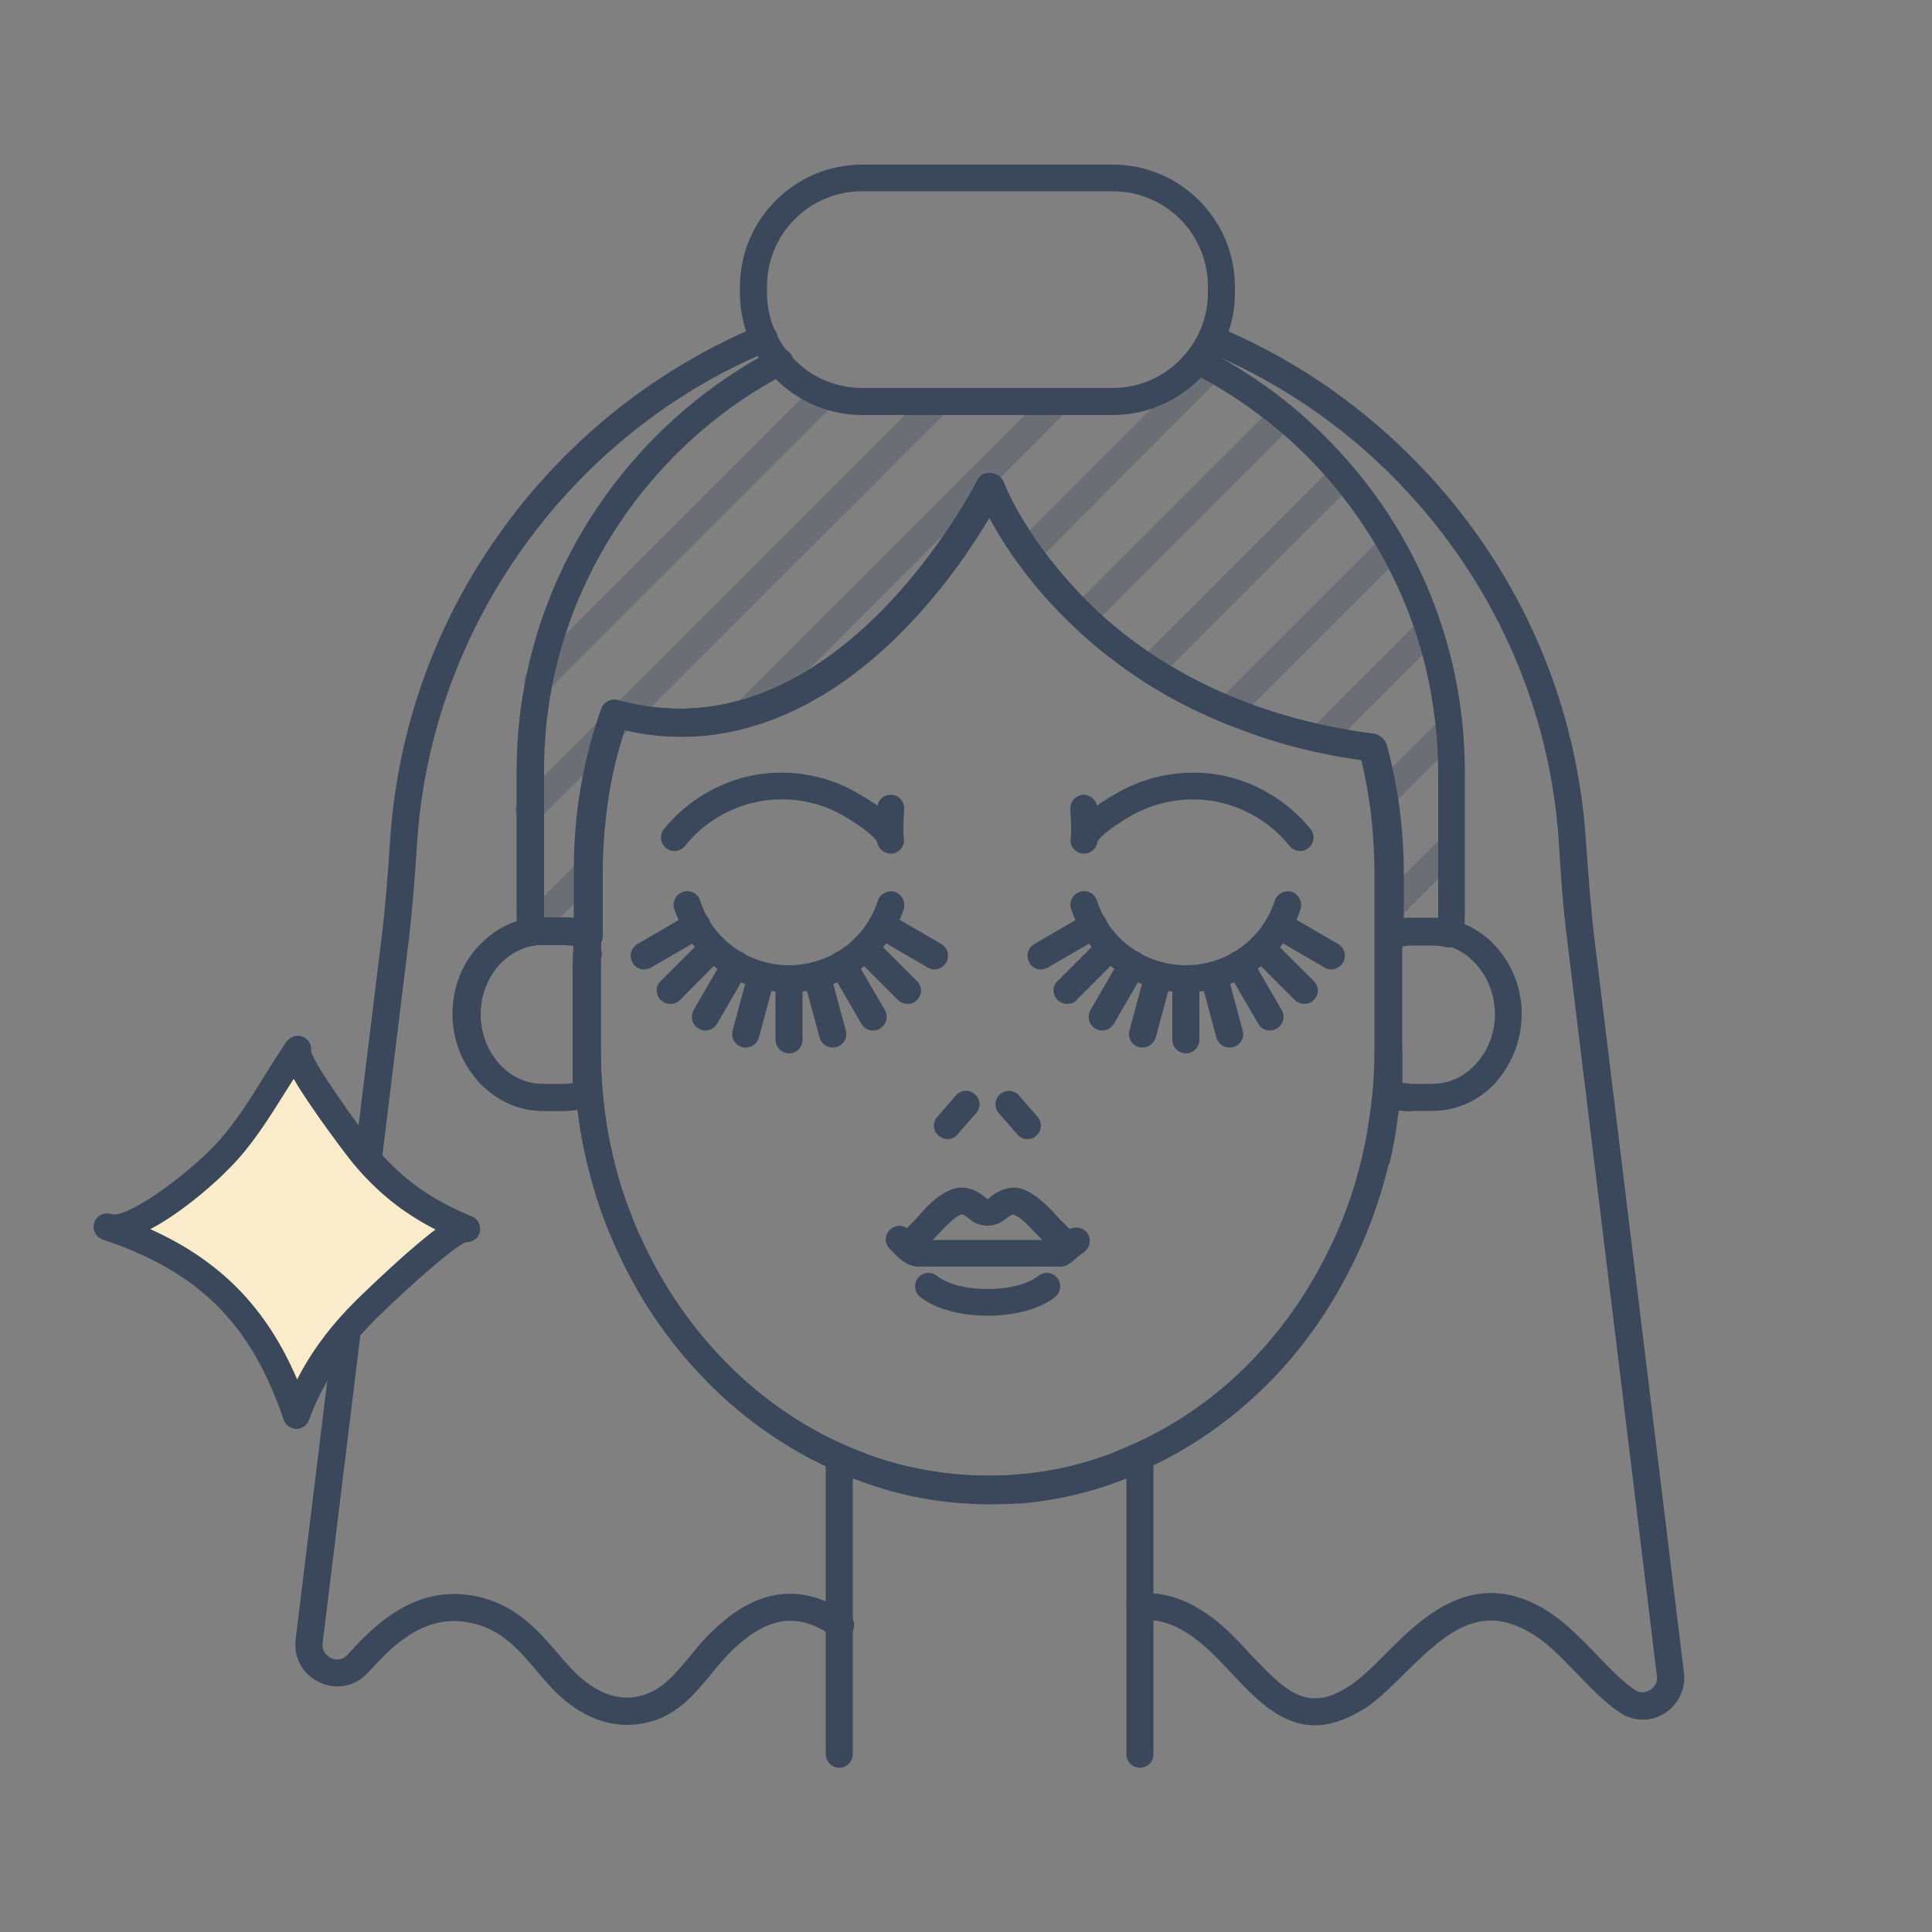
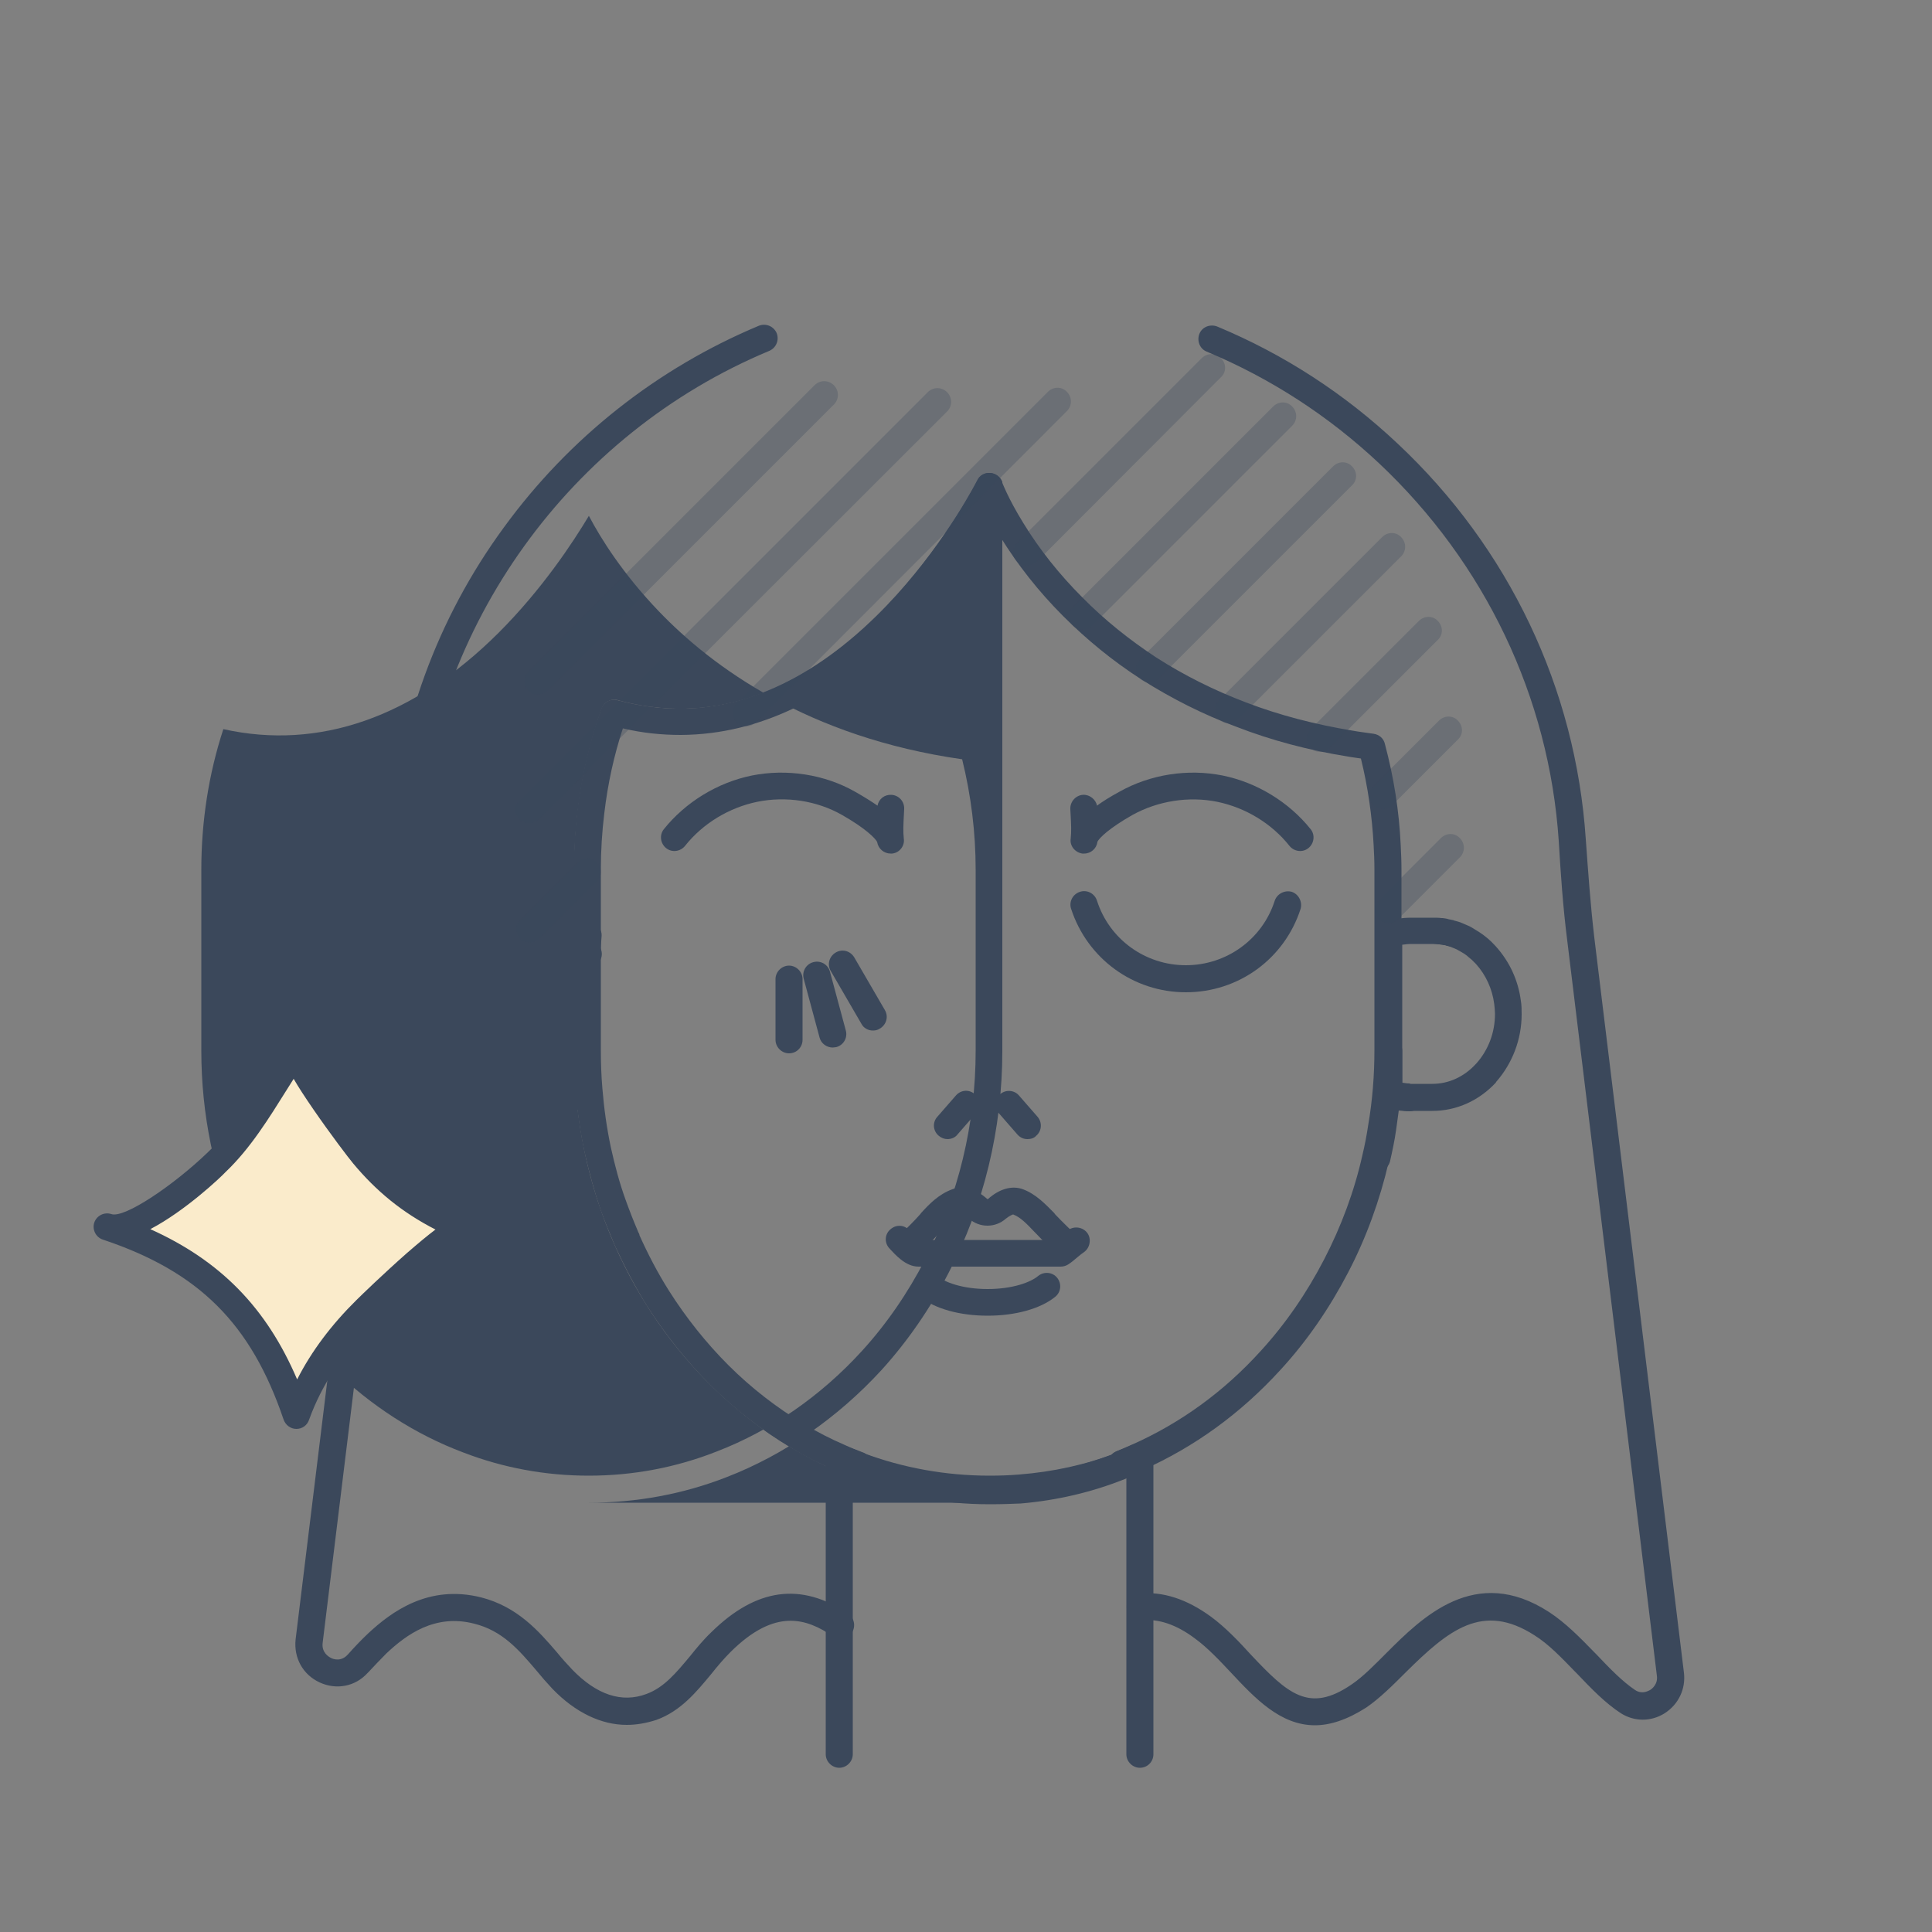
<svg xmlns="http://www.w3.org/2000/svg" version="1.1" id="Layer_1" x="0" y="0" viewBox="0 0 500 500" xml:space="preserve">
  <rect x="0" y="0" width="500" height="500" fill="#808080" stroke="none" />
  <style>.st0{fill:#3b485b}</style>
  <path class="st0" d="M162.2 446.4c-6.6 0-13.3-3.2-19.2-9.3q-2.25-2.4-4.2-4.8c-4.5-5.3-8.8-10.3-16.1-12.1-10.1-2.6-17.5 2.8-22.7 7.7-1.6 1.6-3.2 3.3-4.7 4.9l-.2.2c-3.2 3.5-8.1 4.4-12.4 2.4s-6.7-6.3-6.2-11.1l22.3-182c1-8.3 1.6-16.4 2.2-25.4 2-29 12.1-56.8 29.4-80.4 16.9-23.2 39.7-41.2 66-52.2 1.8-.7 3.8.1 4.6 1.9.7 1.8-.1 3.8-1.9 4.6-51.6 21.5-87.3 71.2-91.1 126.6-.6 9.1-1.2 17.3-2.2 25.8l-22.3 182c-.3 2.5 1.6 3.6 2.2 3.9s2.6 1 4.3-.9l.1-.1c1.6-1.8 3.3-3.6 5.1-5.3 6.1-5.7 15.7-12.8 29.3-9.4 9.4 2.4 14.9 8.7 19.7 14.3 1.2 1.5 2.6 3 3.9 4.4 6.3 6.5 12.8 8.7 19.2 6.3 4.6-1.7 7.7-5.5 11.3-9.8 1.6-2 3.4-4.2 5.5-6.2 11.6-11.4 23.2-13 35.4-4.8 1.6 1.1 2 3.3 1 4.9-1.1 1.6-3.2 2-4.9 1-6.9-4.7-15-7.4-26.5 4-1.8 1.8-3.5 3.8-5 5.7-3.9 4.7-7.9 9.6-14.2 11.9-2.8.9-5.3 1.3-7.7 1.3m178.1.1c-9 0-15.6-7.1-21.7-13.6-3-3.2-6.1-6.5-9.4-8.9-4.8-3.6-9.4-5.1-13.8-4.7-1.9.2-3.6-1.2-3.8-3.1s1.2-3.6 3.1-3.8c6.2-.6 12.4 1.4 18.7 6 3.8 2.8 7.3 6.5 10.3 9.8 9.6 10.2 15.1 15.2 26 7.8 3-2 6.1-5.2 9.1-8.2 9.2-9.2 23-23 42.1-10.6 4.3 2.8 8.1 6.7 11.7 10.4l.5.5c3.5 3.7 6.8 7.1 10.1 9.3 1.7 1.1 3.2.3 3.8 0 .5-.3 2.1-1.5 1.8-3.7l-23.2-190.3c-1.1-8.6-1.7-17.3-2.2-25.8-2.5-37.2-19.1-71.9-46.5-97.7-13.1-12.3-28.1-22-44.6-28.9-1.8-.7-2.6-2.8-1.9-4.6s2.8-2.6 4.6-1.9c17.3 7.2 33 17.4 46.7 30.3 28.8 27 46.1 63.4 48.7 102.4.6 8.3 1.2 16.9 2.2 25.4l23.2 190.3c.5 4.2-1.4 8.2-5 10.5-3.5 2.2-7.8 2.2-11.3 0-4-2.6-7.6-6.3-11.4-10.3l-.5-.5c-3.4-3.5-6.8-7.1-10.5-9.4-13.4-8.6-22.2-1.4-33.3 9.6-3.3 3.3-6.7 6.7-10.2 9.1-5 3.2-9.4 4.6-13.3 4.6" />
-   <path class="st0" d="M255.8 388.9c-12.1 0-23.8-2.2-35-6.5-26.7-10.1-49.2-31.9-61.6-59.9 0-.1-.1-.1-.1-.2-7-15.8-10.5-32.8-10.5-50.4v-46.8c0-14.4 2.4-28.4 7.1-41.7.6-1.7 2.5-2.7 4.2-2.2 23.5 6.4 46.2-1.1 67.5-22.2 16.2-16.1 25.5-34.5 25.6-34.7.6-1.2 1.9-2 3.3-1.9s2.6 1 3.1 2.3c0 .1 5.3 14.1 19.8 29 13.3 13.7 37.4 31.2 76.4 36.2 1.4.2 2.6 1.2 2.9 2.6 2.9 10.6 4.3 21.6 4.3 32.7V272c0 20.2-4.8 40-13.9 57.4q-7.2 13.95-17.4 25.2c-11.3 12.3-25.1 21.9-40.1 27.7-11.3 4.4-23.3 6.6-35.6 6.6m-90.1-69c11.7 26.2 32.6 46.6 57.6 56 10.4 4 21.3 6 32.5 6 11.4 0 22.6-2.1 33.2-6.3 14-5.4 26.9-14.4 37.4-25.9 6.4-7 11.9-15 16.4-23.7 8.6-16.4 13.1-35.1 13.1-54.1v-46.8c0-9.7-1.2-19.3-3.5-28.6-39.9-5.7-64.7-23.9-78.5-38.3-9.3-9.7-15-18.8-18.1-24.7-4.2 7-12.1 19-23.4 30.3-22 21.9-46.5 30.4-71.2 24.9-3.8 11.6-5.7 23.9-5.7 36.4v46.8c0 16.5 3.3 32.4 9.7 47.2.3.3.4.5.5.8m-4.3 4.4c.3.1.6.1.9.1-.3 0-.6 0-.9-.1" />
+   <path class="st0" d="M255.8 388.9c-12.1 0-23.8-2.2-35-6.5-26.7-10.1-49.2-31.9-61.6-59.9 0-.1-.1-.1-.1-.2-7-15.8-10.5-32.8-10.5-50.4v-46.8c0-14.4 2.4-28.4 7.1-41.7.6-1.7 2.5-2.7 4.2-2.2 23.5 6.4 46.2-1.1 67.5-22.2 16.2-16.1 25.5-34.5 25.6-34.7.6-1.2 1.9-2 3.3-1.9s2.6 1 3.1 2.3V272c0 20.2-4.8 40-13.9 57.4q-7.2 13.95-17.4 25.2c-11.3 12.3-25.1 21.9-40.1 27.7-11.3 4.4-23.3 6.6-35.6 6.6m-90.1-69c11.7 26.2 32.6 46.6 57.6 56 10.4 4 21.3 6 32.5 6 11.4 0 22.6-2.1 33.2-6.3 14-5.4 26.9-14.4 37.4-25.9 6.4-7 11.9-15 16.4-23.7 8.6-16.4 13.1-35.1 13.1-54.1v-46.8c0-9.7-1.2-19.3-3.5-28.6-39.9-5.7-64.7-23.9-78.5-38.3-9.3-9.7-15-18.8-18.1-24.7-4.2 7-12.1 19-23.4 30.3-22 21.9-46.5 30.4-71.2 24.9-3.8 11.6-5.7 23.9-5.7 36.4v46.8c0 16.5 3.3 32.4 9.7 47.2.3.3.4.5.5.8m-4.3 4.4c.3.1.6.1.9.1-.3 0-.6 0-.9-.1" />
  <path class="st0" d="M359.6 286.6c-.6 0-1.1-.1-1.3-.2-1.4-.5-2.4-1.8-2.4-3.3 0-1.1.5-2.2 1.5-2.9.9-.7 2.1-.8 3.2-.5.1 0 .2.1.3.1 1.6.6 2.6 2.2 2.3 3.9-.4 1.7-1.9 2.9-3.6 2.9m0-7v2.8l.9-2.7c-.2 0-.5-.1-.9-.1M146 287.5h-5.5c-5.6 0-10.9-2.2-15.1-6.1-.5-.4-.9-.9-1.4-1.4-4.4-4.8-6.7-11.1-6.7-17.6 0-7.3 2.9-14.2 8.1-18.9 4.2-3.9 9.6-6.1 15.1-6.1h5.5c2.6 0 5.1.5 7.4 1.3 1.4.5 2.4 2 2.3 3.5-.3 3.5-.4 6.7-.4 9.5v31.2c0 1.5-.9 2.8-2.4 3.3-2.2 1-4.5 1.3-6.9 1.3m-5.5-43c-3.8 0-7.4 1.5-10.3 4.2-3.7 3.4-5.8 8.5-5.8 13.8 0 4.8 1.7 9.4 4.9 12.9.2.2.5.6.7.7.1.1.2.1.2.2 2.9 2.8 6.5 4.2 10.3 4.2h5.5c.8 0 1.5-.1 2.3-.2v-28.5c0-2.2.1-4.6.2-7.2-.8-.1-1.7-.2-2.5-.2h-5.5zm104.7 50.3c-.8 0-1.6-.3-2.3-.9-1.5-1.3-1.6-3.5-.3-4.9l4.8-5.5c1.3-1.5 3.5-1.6 4.9-.3 1.5 1.3 1.6 3.5.3 4.9l-4.8 5.5c-.6.8-1.6 1.2-2.6 1.2m20.7 0c-1 0-1.9-.4-2.6-1.2l-4.8-5.5c-1.3-1.5-1.1-3.7.3-4.9 1.5-1.3 3.7-1.1 4.9.3l4.8 5.5c1.3 1.5 1.1 3.7-.3 4.9-.6.7-1.5.9-2.3.9m-30.8 30.9c-.9 0-1.9-.4-2.6-1.1-1.3-1.4-1.2-3.6.2-4.9q2.85-2.55 5.4-5.4l.3-.4c2.1-2.3 4.5-4.8 8-6.1 2.8-1.1 6.1-.2 9.1 2.5h.2c2.9-2.6 6.2-3.6 9.1-2.5 3.4 1.3 5.8 3.9 8 6.1l.3.4c1.7 1.8 3.6 3.6 5.4 5.4 1.4 1.3 1.5 3.5.2 4.9s-3.5 1.5-4.9.2c-2-1.8-3.9-3.7-5.8-5.7l-.4-.4c-1.8-1.9-3.5-3.7-5.4-4.4-.1 0-.9.3-1.9 1.1-2.7 2.4-6.8 2.4-9.5 0-1-.9-1.8-1.2-2-1.1-1.8.7-3.5 2.5-5.3 4.4l-.4.4c-1.8 2-3.8 3.9-5.8 5.7-.5.6-1.4.9-2.2.9m20.5 14.8c-7.2 0-13.7-1.8-17.5-4.9-1.5-1.2-1.7-3.4-.5-4.9s3.4-1.7 4.9-.5c1.9 1.6 6.5 3.4 13.1 3.4s11.2-1.8 13.1-3.4c1.5-1.2 3.7-1 4.9.5s1 3.7-.5 4.9c-3.8 3.1-10.3 4.9-17.5 4.9" />
  <path class="st0" d="M252.9 327.8h-15.2c-3.4 0-6.1-3.2-7.6-4.8-1.3-1.5-1.1-3.7.4-4.9 1.5-1.3 3.7-1.1 4.9.4 1.4 1.7 2.2 2.2 2.5 2.4h35.3c.3-.3.6-.5 1-.8.7-.6 1.4-1.2 2.3-1.8 1.6-1.1 3.8-.7 4.9.8s.7 3.8-.8 4.9c-.6.4-1.2.9-1.8 1.4-.7.6-1.4 1.2-2.3 1.8-.6.4-1.3.6-2 .6zm-101-77.1c-.9 0-1.8-.3-2.5-1-1.4-1.4-1.4-3.6 0-5l.3-.3c1.4-1.4 3.6-1.4 5 0s1.4 3.6 0 5l-.3.3c-.8.6-1.6 1-2.5 1m52.3 21.9c-1.9 0-3.5-1.6-3.5-3.5v-15.7c0-1.9 1.6-3.5 3.5-3.5s3.5 1.6 3.5 3.5v15.7c0 1.9-1.5 3.5-3.5 3.5m11.3-1.5c-1.5 0-3-1-3.4-2.6l-4.1-15.2c-.5-1.9.6-3.8 2.5-4.3s3.8.6 4.3 2.5l4.1 15.2c.5 1.9-.6 3.8-2.5 4.3-.3 0-.6.1-.9.1m10.4-4.4c-1.2 0-2.4-.6-3-1.8l-7.9-13.6c-1-1.7-.4-3.8 1.3-4.8s3.8-.4 4.8 1.3l7.9 13.6c1 1.7.4 3.8-1.3 4.8-.6.4-1.2.5-1.8.5" />
-   <path class="st0" d="M234.9 259.8c-.9 0-1.8-.3-2.5-1l-11.1-11.1c-1.4-1.4-1.4-3.6 0-4.9 1.4-1.4 3.6-1.4 4.9 0l11.1 11.1c1.4 1.4 1.4 3.6 0 4.9-.6.7-1.5 1-2.4 1m6.9-8.9c-.6 0-1.2-.2-1.7-.5l-13.6-7.9c-1.7-1-2.2-3.1-1.3-4.8 1-1.7 3.1-2.2 4.8-1.3l13.6 7.9c1.7 1 2.2 3.1 1.3 4.8-.7 1.1-1.9 1.8-3.1 1.8m-75.1 0c-1.2 0-2.4-.6-3-1.8-1-1.7-.4-3.8 1.3-4.8l13.6-7.9c1.7-1 3.8-.4 4.8 1.3s.4 3.8-1.3 4.8l-13.6 7.9c-.7.3-1.3.5-1.8.5m6.8 8.9c-.9 0-1.8-.3-2.5-1-1.4-1.4-1.4-3.6 0-4.9l11.1-11.1c1.4-1.4 3.6-1.4 4.9 0s1.4 3.6 0 4.9l-11 11.1c-.7.7-1.6 1-2.5 1m9 6.9c-.6 0-1.2-.2-1.7-.5-1.7-1-2.2-3.1-1.3-4.8l7.9-13.6c1-1.7 3.1-2.2 4.8-1.3 1.7 1 2.2 3.1 1.3 4.8l-7.9 13.6c-.7 1.2-1.9 1.8-3.1 1.8m10.5 4.4c-.3 0-.6 0-.9-.1-1.9-.5-3-2.4-2.5-4.3l4.1-15.2c.5-1.9 2.4-3 4.3-2.5s3 2.4 2.5 4.3l-4.1 15.2c-.4 1.5-1.8 2.6-3.4 2.6" />
-   <path class="st0" d="M204.2 256.8c-13.6 0-25.5-8.7-29.7-21.6-.6-1.8.4-3.8 2.3-4.4 1.8-.6 3.8.4 4.4 2.3 3.2 10 12.5 16.7 23 16.7s19.8-6.7 23-16.7c.6-1.8 2.6-2.8 4.4-2.3 1.8.6 2.8 2.6 2.3 4.4-4.2 13-16.1 21.6-29.7 21.6m102.7 15.8c-1.9 0-3.5-1.6-3.5-3.5v-15.7c0-1.9 1.6-3.5 3.5-3.5s3.5 1.6 3.5 3.5v15.7c0 1.9-1.5 3.5-3.5 3.5m11.3-1.5c-1.5 0-3-1-3.4-2.6l-4.1-15.2c-.5-1.9.6-3.8 2.5-4.3s3.8.6 4.3 2.5l4.1 15.2c.5 1.9-.6 3.8-2.5 4.3-.3 0-.6.1-.9.1m10.4-4.4c-1.2 0-2.4-.6-3-1.8l-7.9-13.6c-1-1.7-.4-3.8 1.3-4.8s3.8-.4 4.8 1.3l7.9 13.6c1 1.7.4 3.8-1.3 4.8-.6.4-1.2.5-1.8.5" />
-   <path class="st0" d="M337.6 259.8c-.9 0-1.8-.3-2.5-1L324 247.7c-1.4-1.4-1.4-3.6 0-4.9 1.4-1.4 3.6-1.4 4.9 0l11.1 11.1c1.4 1.4 1.4 3.6 0 4.9-.6.7-1.5 1-2.4 1m6.9-8.9c-.6 0-1.2-.2-1.7-.5l-13.6-7.9c-1.7-1-2.2-3.1-1.3-4.8 1-1.7 3.1-2.2 4.8-1.3l13.6 7.9c1.7 1 2.2 3.1 1.3 4.8-.7 1.1-1.9 1.8-3.1 1.8m-75.1 0c-1.2 0-2.4-.6-3-1.8-1-1.7-.4-3.8 1.3-4.8l13.6-7.9c1.7-1 3.8-.4 4.8 1.3s.4 3.8-1.3 4.8l-13.6 7.9c-.7.3-1.3.5-1.8.5m6.8 8.9c-.9 0-1.8-.3-2.5-1-1.4-1.4-1.4-3.6 0-4.9l11.1-11.1c1.4-1.4 3.6-1.4 4.9 0 1.4 1.4 1.4 3.6 0 4.9l-11.1 11.1c-.6.7-1.5 1-2.4 1m9 6.9c-.6 0-1.2-.2-1.7-.5-1.7-1-2.2-3.1-1.3-4.8l7.9-13.6c1-1.7 3.1-2.2 4.8-1.3 1.7 1 2.2 3.1 1.3 4.8l-7.9 13.6c-.7 1.2-1.9 1.8-3.1 1.8m10.5 4.4c-.3 0-.6 0-.9-.1-1.9-.5-3-2.4-2.5-4.3l4.1-15.2c.5-1.9 2.4-3 4.3-2.5s3 2.4 2.5 4.3l-4.1 15.2c-.4 1.5-1.9 2.6-3.4 2.6" />
  <path class="st0" d="M306.9 256.8c-13.6 0-25.5-8.7-29.7-21.6-.6-1.8.4-3.8 2.3-4.4 1.8-.6 3.8.4 4.4 2.3 3.2 10 12.5 16.7 23 16.7s19.8-6.7 23-16.7c.6-1.8 2.6-2.8 4.4-2.3 1.8.6 2.8 2.6 2.3 4.4-4.2 13-16.1 21.6-29.7 21.6m-26.3-35.9h-.5c-1.9-.3-3.3-2-3-3.9.2-1.9.1-3.7 0-5.7 0-.6-.1-1.3-.1-1.9-.1-1.9 1.4-3.6 3.3-3.7 1.7-.1 3.3 1.2 3.6 2.8 1.5-1.1 3.4-2.3 5.8-3.6 8-4.5 17.7-6 26.7-4.2 8.9 1.8 17.2 6.9 22.8 13.9 1.2 1.5.9 3.7-.6 4.9s-3.7.9-4.9-.6c-4.6-5.8-11.4-9.9-18.7-11.4-7.4-1.5-15.4-.2-21.9 3.4-6 3.4-8.7 6-9.1 7-.2 1.7-1.7 3-3.4 3m-50.1 0c-1.7 0-3.2-1.2-3.5-3-.4-.9-3.1-3.6-9.1-7-6.5-3.7-14.5-4.9-21.9-3.4-7.3 1.5-14.1 5.6-18.7 11.4-1.2 1.5-3.4 1.8-4.9.6s-1.8-3.4-.6-4.9c5.6-7 13.9-12.1 22.8-13.9 9-1.8 18.8-.3 26.7 4.2 2.3 1.3 4.2 2.5 5.8 3.6.3-1.7 1.8-2.9 3.6-2.8 1.9.1 3.4 1.7 3.3 3.7 0 .7-.1 1.3-.1 1.9-.1 2.1-.2 3.9 0 5.7.3 1.9-1.1 3.7-3 3.9zM295 457.5c-1.9 0-3.5-1.6-3.5-3.5v-71.6h-.1c-8.6 3.3-17.7 5.3-27 6-2.5.2-5.3.4-8.3.4-12.2 0-24-2.1-35.3-6.3h-.1V454c0 1.9-1.6 3.5-3.5 3.5s-3.5-1.6-3.5-3.5v-76.7c0-1.2.6-2.3 1.6-2.9s2.2-.8 3.3-.3c1.8.7 3.3 1.3 4.7 1.9 10.4 3.9 21.5 5.9 32.8 5.9 2.8 0 5.3-.1 7.7-.3 8.7-.7 17.1-2.5 25.2-5.6h.1c1.5-.5 3.1-1.2 4.5-1.8 1.1-.5 2.3-.4 3.3.3 1 .6 1.6 1.7 1.6 2.9V454c0 2-1.6 3.5-3.5 3.5" />
  <path class="st0" d="M222.1 382.9c-.4 0-.9-.1-1.3-.2-1.5-.6-3.1-1.3-4.9-2.1-1.3-.6-2.1-1.8-2.1-3.2v-.1c0-1.2.6-2.3 1.6-2.9s2.3-.7 3.3-.2c1.4.6 2.9 1.3 4.6 1.9 1.4.5 2.3 1.8 2.3 3.3v.2c0 1.2-.6 2.2-1.5 2.9-.6.2-1.3.4-2 .4m68.2-.1c-.7 0-1.4-.2-2-.6-.9-.7-1.5-1.7-1.5-2.9v-.4c0-1.4.9-2.7 2.2-3.3 1.2-.5 2.5-1 4-1.7.4-.2.9-.3 1.4-.3h.6c1.9 0 3.5 1.6 3.5 3.5v.1c0 1.4-.8 2.6-2 3.2-1.6.7-3.2 1.5-5 2.1q-.6.3-1.2.3" />
  <path class="st0" d="M256.1 389.3c-12.2 0-24.1-2.2-35.3-6.7-.3-.1-.6-.3-.9-.5-1.4-.6-2.8-1.1-4.1-1.7-3.7-1.6-7.5-3.5-11.2-5.8-7.5-4.5-14.5-9.9-20.8-16.2-6.1-6.1-11.6-13-16.4-20.5-3.1-5-5.8-10.2-8.2-15.4 0-.1-.1-.1-.1-.2-1.3-3.1-2.6-6.2-3.7-9.3-1.6-4.7-2.9-9.5-4-14.3-1.2-5.4-2-10.9-2.4-16.2-.3-3.6-.5-7.2-.5-10.6v-46.8c0-5 .3-10.2.9-15.3 1.1-9.1 3.2-18 6.2-26.4.6-1.7 2.5-2.7 4.2-2.2 5.5 1.5 10.9 2.2 16.4 2.2 46.9-.3 76.4-58.5 76.7-59.1.6-1.3 1.9-2 3.3-1.9s2.6 1 3.1 2.3c0 0 1.6 4.3 5.5 10.6 4.2 6.9 9.4 13.4 15.3 19.3 5.7 5.8 12.2 11 19.2 15.6 7.2 4.6 15 8.5 23.2 11.6 8.6 3.3 17.9 5.7 27.6 7.3 1.6.3 3.4.5 5.4.8 1.4.2 2.6 1.2 2.9 2.6 2.3 8.6 3.7 17.4 4.1 26.2.1 2 .2 4.1.2 6.5V272c0 6.9-.6 13.8-1.7 20.5-.4 2.8-1 5.6-1.6 8.2-2.3 9.9-5.8 19.6-10.5 28.6-4.8 9.2-10.6 17.7-17.5 25.2-10.3 11.3-22.3 20-35.8 26-1.1.5-2.1.9-3 1.3-.3.4-.8.7-1.3.9-8.7 3.5-17.8 5.6-27.1 6.4-2.3.1-5 .2-8.1.2m-31.9-12.9c10.2 3.9 20.9 5.9 31.9 5.9 2.8 0 5.3-.1 7.7-.4 8.2-.7 16.2-2.5 23.8-5.4.4-.4.8-.7 1.3-.9 1.2-.5 2.5-1 4-1.7 12.6-5.6 23.8-13.7 33.4-24.3 6.4-7 11.9-15 16.4-23.7 4.4-8.5 7.8-17.6 9.9-27q.9-3.75 1.5-7.8c1.1-6.4 1.6-12.9 1.6-19.4v-46.8c0-2.2-.1-4.2-.2-6.1-.4-7.6-1.5-15.2-3.3-22.5-1.2-.2-2.3-.3-3.3-.5-10.1-1.6-19.9-4.2-28.9-7.7-8.7-3.2-16.9-7.4-24.5-12.2-7.5-4.8-14.3-10.4-20.4-16.5-6.3-6.3-11.8-13.3-16.3-20.6-1.2-2-2.2-3.8-3.1-5.4-9.4 15.9-37.4 56.6-79.5 56.8-5 0-10-.5-15-1.7q-3.45 10.5-4.8 21.9c-.6 4.9-.9 9.8-.9 14.5v46.8c0 3.2.1 6.6.4 10 .4 5 1.1 10.1 2.2 15.3 1 4.5 2.2 9.1 3.8 13.5q1.5 4.2 3.3 8.4c.1.2.3.5.3.8 2.2 4.9 4.7 9.7 7.6 14.3 4.5 7.1 9.7 13.6 15.4 19.3 5.9 5.9 12.5 11 19.5 15.2q5.25 3.15 10.5 5.4c1.5.7 3 1.3 4.6 1.9.6.2.9.4 1.1.6m-61.9-52" />
  <path class="st0" d="M145.9 287.5h-5.5c-5.6 0-10.9-2.2-15.1-6.1-.5-.4-1-.9-1.4-1.4-1.1-1.2-1.9-2.3-2.7-3.5-2.7-4.2-4.1-9.1-4.1-14.1 0-7.3 2.9-14.2 8.1-18.9 3.2-3 7-5 11.1-5.7 1.2-.3 2.6-.4 4-.4h5.5c2.6 0 5.1.5 7.4 1.3 1.5.6 2.4 2 2.2 3.5-.1 1.9-.2 3.5-.3 4.9s-.1 2.9-.1 4.6v31.2c0 1.5-.9 2.8-2.4 3.3-1.6.6-3.3.9-5.1 1.1h-.2c-.3.2-.8.2-1.4.2m-5.5-43c-.9 0-1.8.1-2.5.3h-.2c-2.8.5-5.4 1.9-7.6 4-3.7 3.4-5.8 8.5-5.8 13.8 0 3.7 1 7.3 3 10.4.5.8 1.2 1.7 1.9 2.5l.7.7c.1.1.2.1.2.2 2.9 2.8 6.5 4.2 10.3 4.2h6.8c.3 0 .7-.1 1-.1V252c0-1.8 0-3.4.1-4.9 0-.7.1-1.5.1-2.3-.8-.1-1.7-.2-2.5-.2h-5.5zm230.3 43h-6.2c-.9 0-1.8-.1-2.8-.3s-1.9-.4-2.9-.7c-.1 0-.2-.1-.3-.1s-.2-.1-.3-.1c-1.4-.5-2.3-1.8-2.3-3.3v-41c0-1.5.9-2.8 2.3-3.3 2.2-.8 4.5-1.2 7-1.2h5.5c.9 0 1.7 0 2.4.1h.3c.5.1 1 .1 1.5.3.4.1.7.1 1 .2h.1c.1 0 .1 0 .2.1.3.1.7.2 1.1.3.8.2 1.5.6 2.5 1 .8.3 1.5.8 2 1.1.7.4 1.3.8 2 1.3.6.5 1.2.9 1.7 1.4.5.4 1 1 1.6 1.6 3.6 4 5.8 8.8 6.5 14.1.2 1.2.2 2.4.2 3.5 0 6.5-2.4 12.7-6.6 17.5 0 .1-.1.1-.1.2-4.4 4.7-10.2 7.3-16.4 7.3m-5.3-6.9s.1 0 0 0c.1 0 0 0 0 0m-.2-.1h5.5c4.2 0 8.2-1.8 11.3-5.2l.1-.1c3.1-3.5 4.8-8 4.8-12.8 0-.8-.1-1.7-.2-2.6-.5-3.8-2.1-7.4-4.7-10.3l-1.1-1.1c-.4-.3-.8-.7-1.3-1.1-.4-.3-.8-.6-1.2-.8-.5-.3-.9-.5-1.4-.8-.7-.3-1.2-.5-1.7-.7h-.1c-.2-.1-.4-.1-.6-.2h-.1c-.1 0-.2 0-.3-.1-.1 0-.2-.1-.4-.1h-.2c-.4-.1-.7-.1-1.1-.2h-.3c-.4 0-.9-.1-1.5-.1h-5.5c-.8 0-1.6.1-2.3.2v35.7c.7.1 1.3.2 1.9.2.1.1.3.1.4.1m9.8-42.2.3.3zm-1.2-.6c.4.1.7.3 1 .5-.3-.2-.6-.4-1-.5" />
  <path class="st0" d="M356.2 303.4c-.3 0-.6 0-.8-.1-1.9-.5-3-2.3-2.6-4.2.6-2.5 1.1-5.1 1.5-7.7 1.1-6.4 1.6-12.9 1.6-19.4 0-1.9 1.6-3.5 3.5-3.5s3.5 1.6 3.5 3.5v8.4c.7.1 1.3.2 1.9.2 1.9 0 3.5 1.6 3.5 3.5s-1.6 3.5-3.5 3.5c-.9 0-1.8-.1-2.8-.2-.2 1.7-.5 3.4-.7 5.1-.4 2.8-1 5.6-1.6 8.2-.5 1.6-2 2.7-3.5 2.7" />
  <path class="st0" d="M139.2 179.8c-.9 0-1.8-.3-2.5-1-1.4-1.4-1.4-3.6 0-5l74.1-74.1c1.4-1.4 3.6-1.4 5 0s1.4 3.6 0 5l-74.1 74.1c-.7.6-1.6 1-2.5 1m-2.3 33.3c-.9 0-1.8-.3-2.5-1-1.4-1.4-1.4-3.6 0-4.9l105.7-105.7c1.4-1.4 3.6-1.4 5 0s1.4 3.6 0 5L139.4 212.1c-.7.7-1.6 1-2.5 1m56.2-25.1c-.9 0-1.8-.3-2.5-1-1.4-1.4-1.4-3.6 0-5l80.6-80.6c1.4-1.4 3.6-1.4 4.9 0 1.4 1.4 1.4 3.6 0 5L195.6 187c-.7.6-1.6 1-2.5 1m-56 56c-.9 0-1.8-.3-2.5-1-1.4-1.4-1.4-3.6 0-4.9l15-15c1.4-1.4 3.6-1.4 4.9 0 1.4 1.4 1.4 3.6 0 4.9l-15 15c-.6.6-1.5 1-2.4 1m128.6-97.6c-.9 0-1.8-.3-2.5-1-1.4-1.4-1.4-3.6 0-4.9L311 92.7c1.4-1.4 3.6-1.4 5 0s1.4 3.6 0 4.9l-47.7 47.8c-.8.7-1.7 1-2.6 1m14.5 16.6c-.9 0-1.8-.3-2.5-1-1.4-1.4-1.4-3.6 0-5l51.8-51.8c1.4-1.4 3.6-1.4 4.9 0 1.4 1.4 1.4 3.6 0 5L282.6 162c-.7.7-1.6 1-2.4 1m17.3 13.6c-.9 0-1.8-.3-2.5-1-1.4-1.4-1.4-3.6 0-4.9l50-50c1.4-1.4 3.6-1.4 4.9 0 1.4 1.4 1.4 3.6 0 4.9l-50 50c-.6.7-1.5 1-2.4 1m20.5 10.6c-.9 0-1.8-.3-2.5-1-1.4-1.4-1.4-3.6 0-5l42.2-42.2c1.4-1.4 3.6-1.4 4.9 0 1.4 1.4 1.4 3.6 0 5l-42.2 42.2c-.6.7-1.5 1-2.4 1m23.7 7.4c-.9 0-1.8-.3-2.5-1-1.4-1.4-1.4-3.6 0-4.9l28-28c1.4-1.4 3.6-1.4 4.9 0 1.4 1.4 1.4 3.6 0 4.9l-28 28c-.6.6-1.5 1-2.4 1m16.2 14.8c-.9 0-1.8-.3-2.5-1-1.4-1.4-1.4-3.6 0-4.9l17-17c1.4-1.4 3.6-1.4 4.9 0 1.4 1.4 1.4 3.6 0 4.9l-17 17c-.6.7-1.5 1-2.4 1m1.5 29.5c-.9 0-1.8-.3-2.5-1-1.4-1.4-1.4-3.6 0-5l16-16c1.4-1.4 3.6-1.4 4.9 0 1.4 1.4 1.4 3.6 0 5l-16 16c-.6.7-1.5 1-2.4 1" style="opacity:.3" />
-   <path class="st0" d="M152.1 245.6c-.4 0-.8-.1-1.2-.2-1.5-.6-3.2-.9-4.9-.9h-5.5c-1 0-1.8.1-2.5.2-1 .2-2 0-2.8-.6s-1.4-1.5-1.4-2.5v-1c-.1-1.6-.1-3.2-.1-5.4v-35.7c0-8 .8-16.1 2.4-24 7.2-36.2 31.2-67.9 64.1-85 1.7-.9 3.8-.2 4.7 1.5s.2 3.8-1.5 4.7c-31 16.1-53.6 46.1-60.4 80.2-1.5 7.4-2.2 15-2.2 22.6v38h5.5c.9 0 1.8.1 2.7.2v-12.5c0-4.9.3-9.9.9-15.3.9-7.6 2.5-14.9 4.7-21.9q.6-2.1 1.5-4.5c.6-1.7 2.4-2.7 4.2-2.2l2.3.6c4.7 1.1 9.5 1.7 14.1 1.6 5.2 0 10.6-.8 15.8-2.3 37.7-10.8 60.7-56.4 60.9-56.8.6-1.3 1.9-2 3.3-1.9s2.6 1 3.1 2.3c0 0 1.6 4.4 5.5 10.6 1.2 1.9 2.4 3.8 3.7 5.6 3.5 4.9 7.4 9.5 11.6 13.8l2.3 2.3c5 4.8 10.6 9.2 16.6 13.1.1 0 .2.1.3.2 6.1 3.9 12.7 7.4 19.9 10.3 1.1.4 2.2.9 3.3 1.3 6.4 2.4 13 4.4 19.8 5.9 2.3.5 4.7 1 7.8 1.5 1.8.3 3.6.6 5.4.8 1.4.2 2.5 1.2 2.9 2.6 1.2 4.3 2.1 8.6 2.8 12.9.7 4.4 1.2 8.9 1.4 13.3.1 2 .2 4.1.2 6.5v12.4c.7-.1 1.5-.1 2.3-.1h6.6v-38c0-3.4-.2-6.8-.5-10.4-.8-8.5-2.5-17-5.1-25-2.3-7.2-5.4-14.2-9.2-21-3.5-6.2-7.6-12.2-12.3-17.8-4.5-5.4-9.6-10.5-15.1-15-5.6-4.6-11.6-8.7-17.9-12.2-1.2-.7-2.3-1.3-3.3-1.7-1.7-.8-2.5-2.9-1.7-4.7.8-1.7 2.9-2.5 4.7-1.7 1.2.6 2.4 1.2 3.7 2 6.6 3.7 13 8 18.9 12.9 5.8 4.8 11.2 10.2 16 15.9 5 5.9 9.4 12.3 13.1 18.9 4 7.1 7.3 14.6 9.7 22.2 2.8 8.5 4.6 17.5 5.4 26.5.3 3.7.5 7.4.5 11v35.7c0 2.4-.1 4.5-.2 6.6-.1 1-.6 1.9-1.4 2.5s-1.8.8-2.8.7c-.2 0-.3-.1-.5-.1-.1 0-.2 0-.3-.1h-.2c-.3-.1-.7-.1-1-.2h-.2c-.5 0-1-.1-1.5-.1h-5.5c-1.6 0-3.2.3-4.6.8-1.1.4-2.3.2-3.2-.4-.9-.7-1.5-1.7-1.5-2.9v-16.8c0-2.2-.1-4.2-.2-6.1-.2-4.2-.6-8.4-1.3-12.6-.5-3.3-1.2-6.6-2-9.9-1.1-.2-2.2-.3-3.3-.5-3.2-.5-5.8-1-8.1-1.5-7.1-1.5-14.1-3.6-20.8-6.2-1.1-.4-2.3-.9-3.4-1.3-7.4-3-14.4-6.6-20.8-10.7-.1 0-.2-.1-.3-.2-6.5-4.2-12.5-8.9-17.9-14.1-.8-.8-1.7-1.6-2.5-2.4-4.5-4.5-8.7-9.4-12.4-14.7-1.4-1.9-2.7-3.9-4-6q-1.8-3-3-5.4c-8 13.5-29.5 45-61.8 54.3-5.9 1.7-11.9 2.6-17.7 2.6-4.9 0-9.9-.5-15-1.7-.1.4-.3.8-.4 1.2-2.1 6.6-3.6 13.5-4.4 20.7-.6 5.1-.9 9.9-.9 14.5v16.9c0 1.1-.6 2.2-1.5 2.9-1 .2-1.7.4-2.4.4m223.6-6.5c.4.6.6 1.2.6 2 0-.8-.2-1.5-.6-2" />
-   <path class="st0" d="M288 107.4h-64.9c-9.4 0-18.2-4.2-24.3-11.4-4.7-5.7-7.3-12.8-7.3-20.1v-1.7c0-17.4 14.2-31.6 31.6-31.6H288c17.4 0 31.6 14.2 31.6 31.6v1.7c0 7.1-2.5 14.1-6.9 19.7-6.1 7.4-15 11.8-24.7 11.8m-64.9-57.9c-13.6 0-24.6 11-24.6 24.6v1.7c0 5.7 2 11.3 5.7 15.7 4.7 5.7 11.6 8.9 18.9 8.9H288c7.5 0 14.5-3.4 19.2-9.3 3.5-4.4 5.4-9.7 5.4-15.3v-1.7c0-13.6-11-24.6-24.6-24.6z" />
  <path d="M77 271.6s0-.1.1-.1c-1.9 2.3 15.1 24.9 17.2 27.4 7.5 9.1 15.9 14.7 26.5 19.1-3-1.3-23.2 18.1-25.9 20.8-7.9 7.8-14.4 17-18.1 27.4-8.7-25.9-23.2-40.2-49-48.8 6.8 2.3 24-12.4 28.5-16.8 8.3-7.9 14.2-19.3 20.7-29" style="fill:#faebcb" />
  <path class="st0" d="M76.7 369.8c-1.5 0-2.8-1-3.3-2.4-8.4-24.8-21.9-38.3-46.8-46.6-1.8-.6-2.8-2.6-2.2-4.4s2.6-2.8 4.4-2.2c3.4 1.2 16.3-7.6 25-16 5.8-5.5 10.4-12.9 14.8-20 1.7-2.8 3.5-5.6 5.3-8.3.1-.2.2-.4.4-.5 1.2-1.5 3.4-1.8 4.9-.6 1.1.8 1.5 2.2 1.3 3.4 1.3 4 12.9 20.2 16.5 24.5 6.7 8.1 14.2 13.6 25.1 18.1 1.8.7 2.6 2.8 1.9 4.6-.6 1.4-2 2.2-3.5 2.1-3.4 1.4-15.8 12.5-23.2 19.8-8.1 8.1-14 16.9-17.3 26.1-.5 1.5-1.8 2.4-3.3 2.4m-37.8-51.7c18.2 8.2 30.1 20.4 38 38.9 3.7-7.3 8.9-14.2 15.4-20.6 1.2-1.2 7.1-6.9 13-12.1 3-2.6 5.4-4.6 7.4-6.1-8.6-4.4-15.3-9.9-21.3-17.1-1.1-1.3-5.9-7.6-10.3-14-2.2-3.2-3.9-5.8-5.1-7.9-.6.9-1.1 1.8-1.7 2.7-4.7 7.5-9.5 15.3-15.9 21.4-1.3 1.4-10.5 10.1-19.5 14.8m39.5-45.5.1.1zm-1.3-1.1" />
</svg>